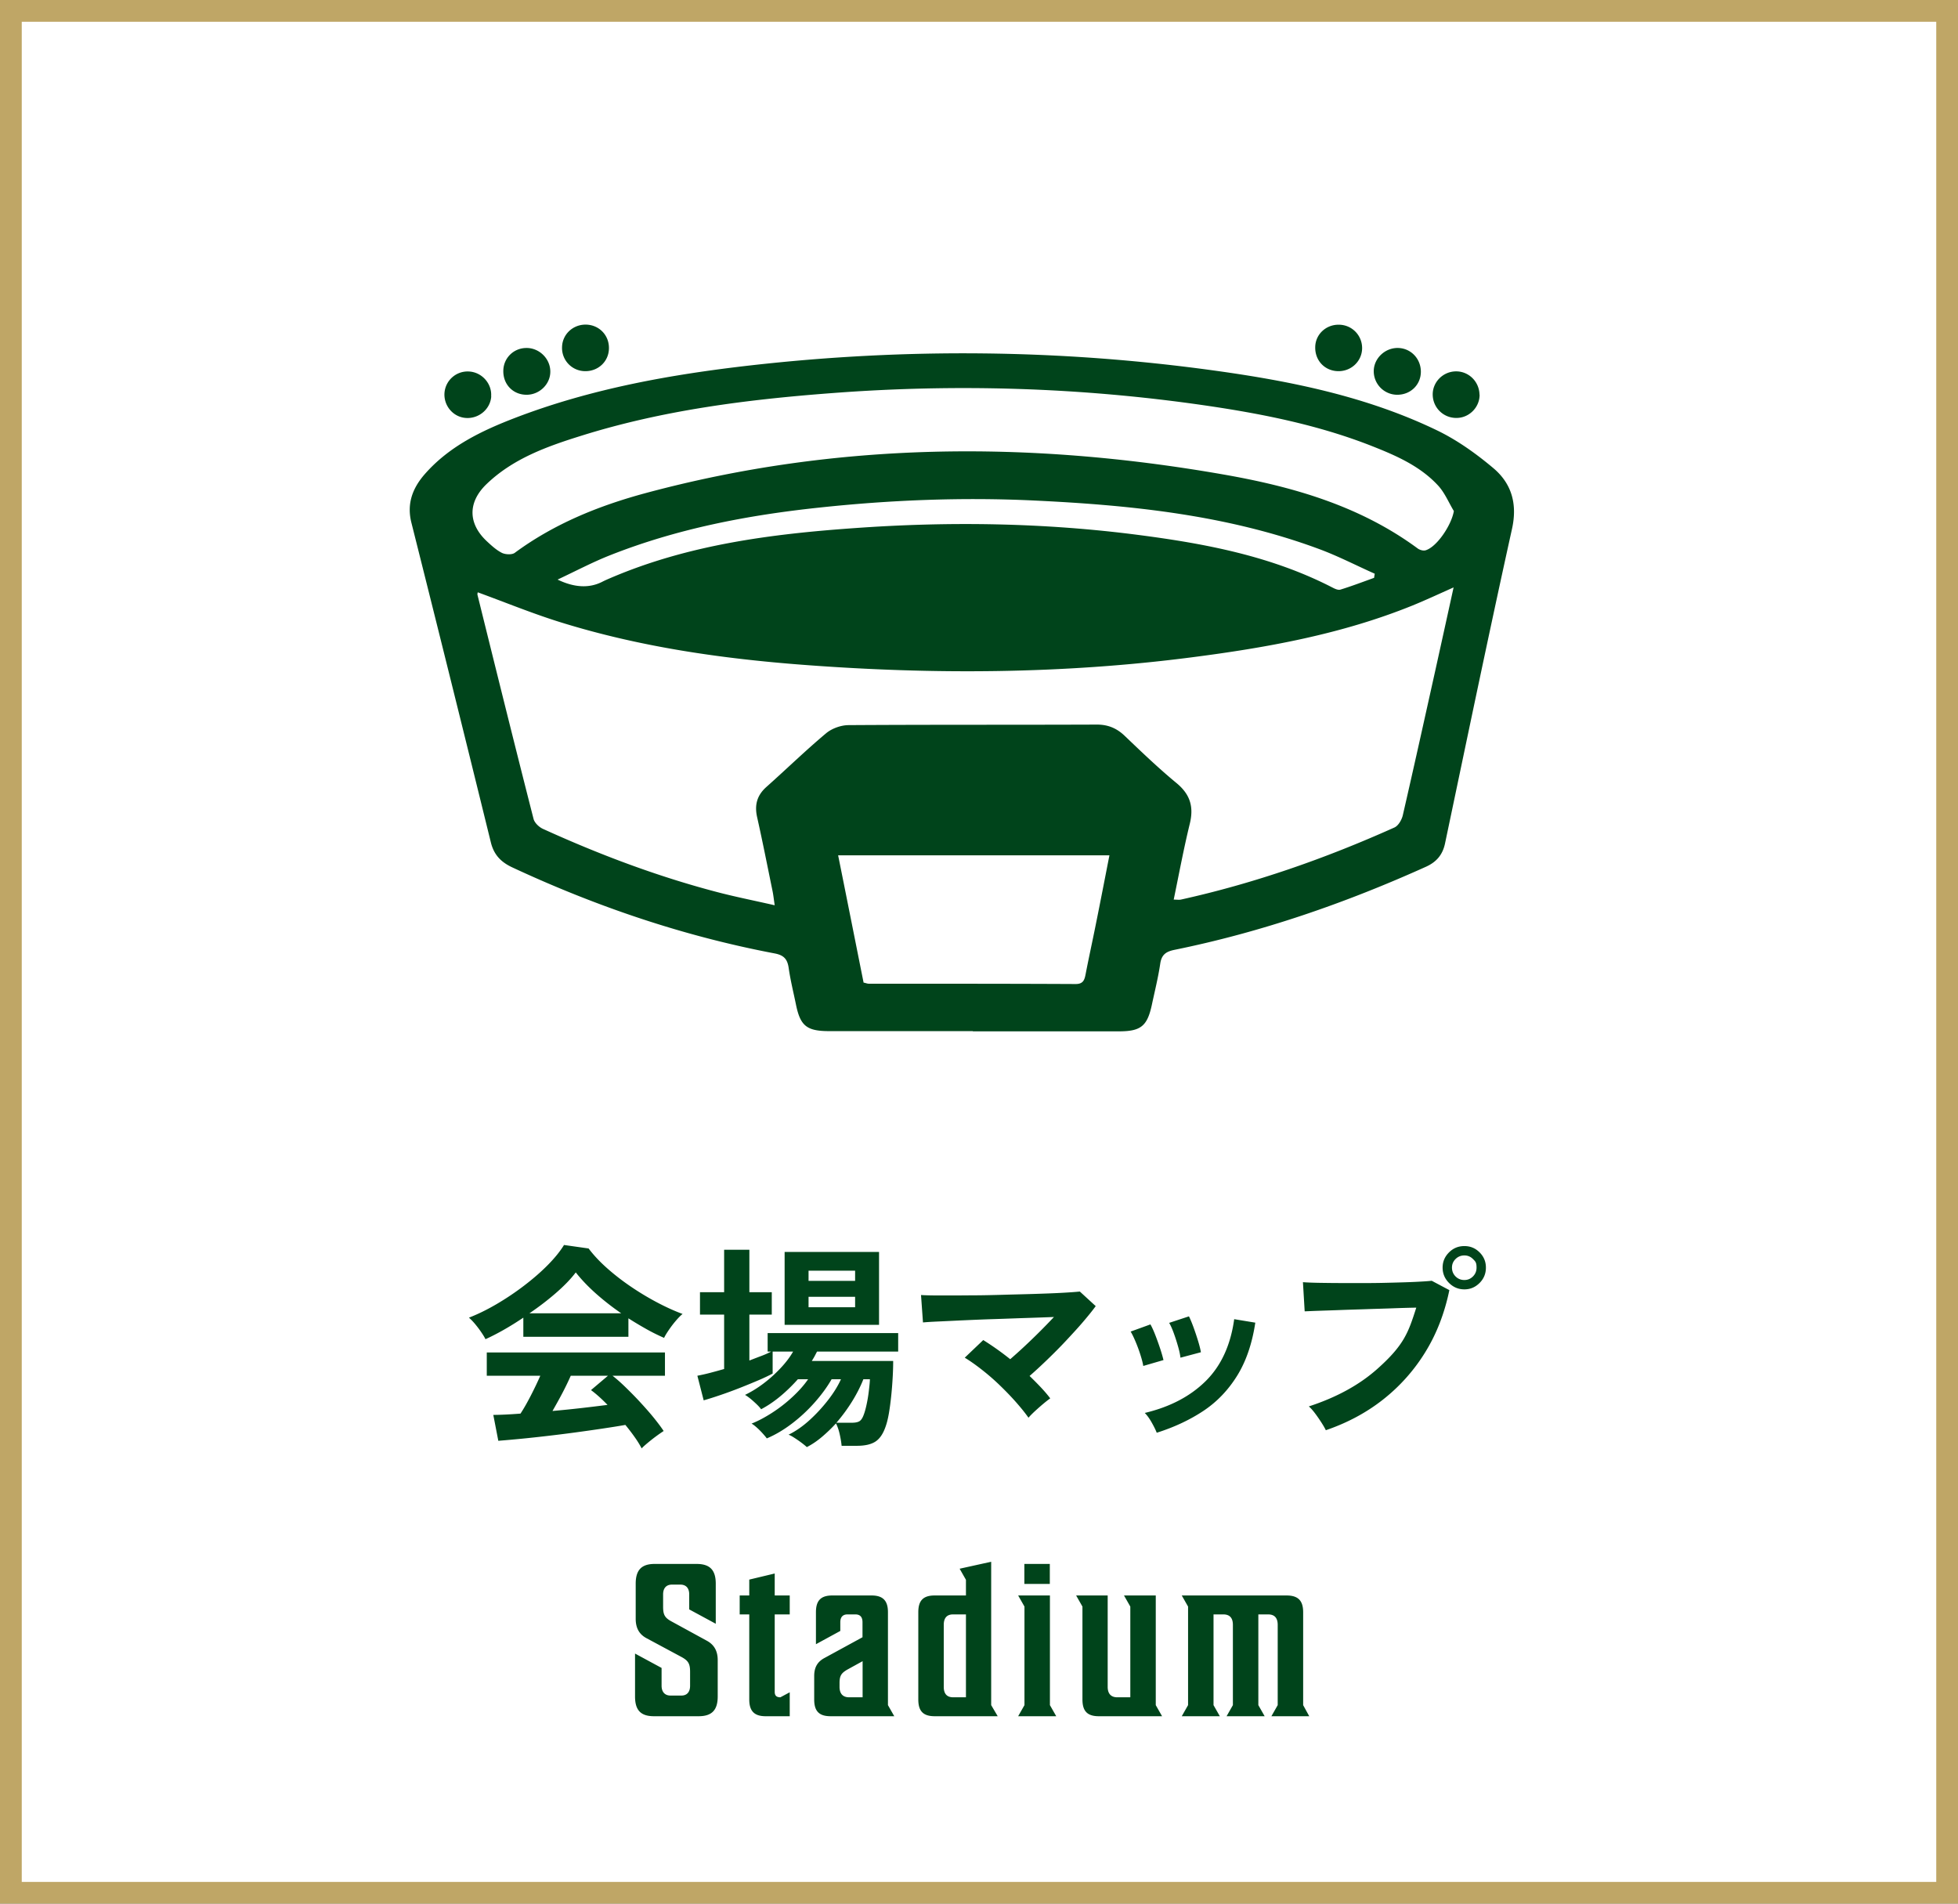
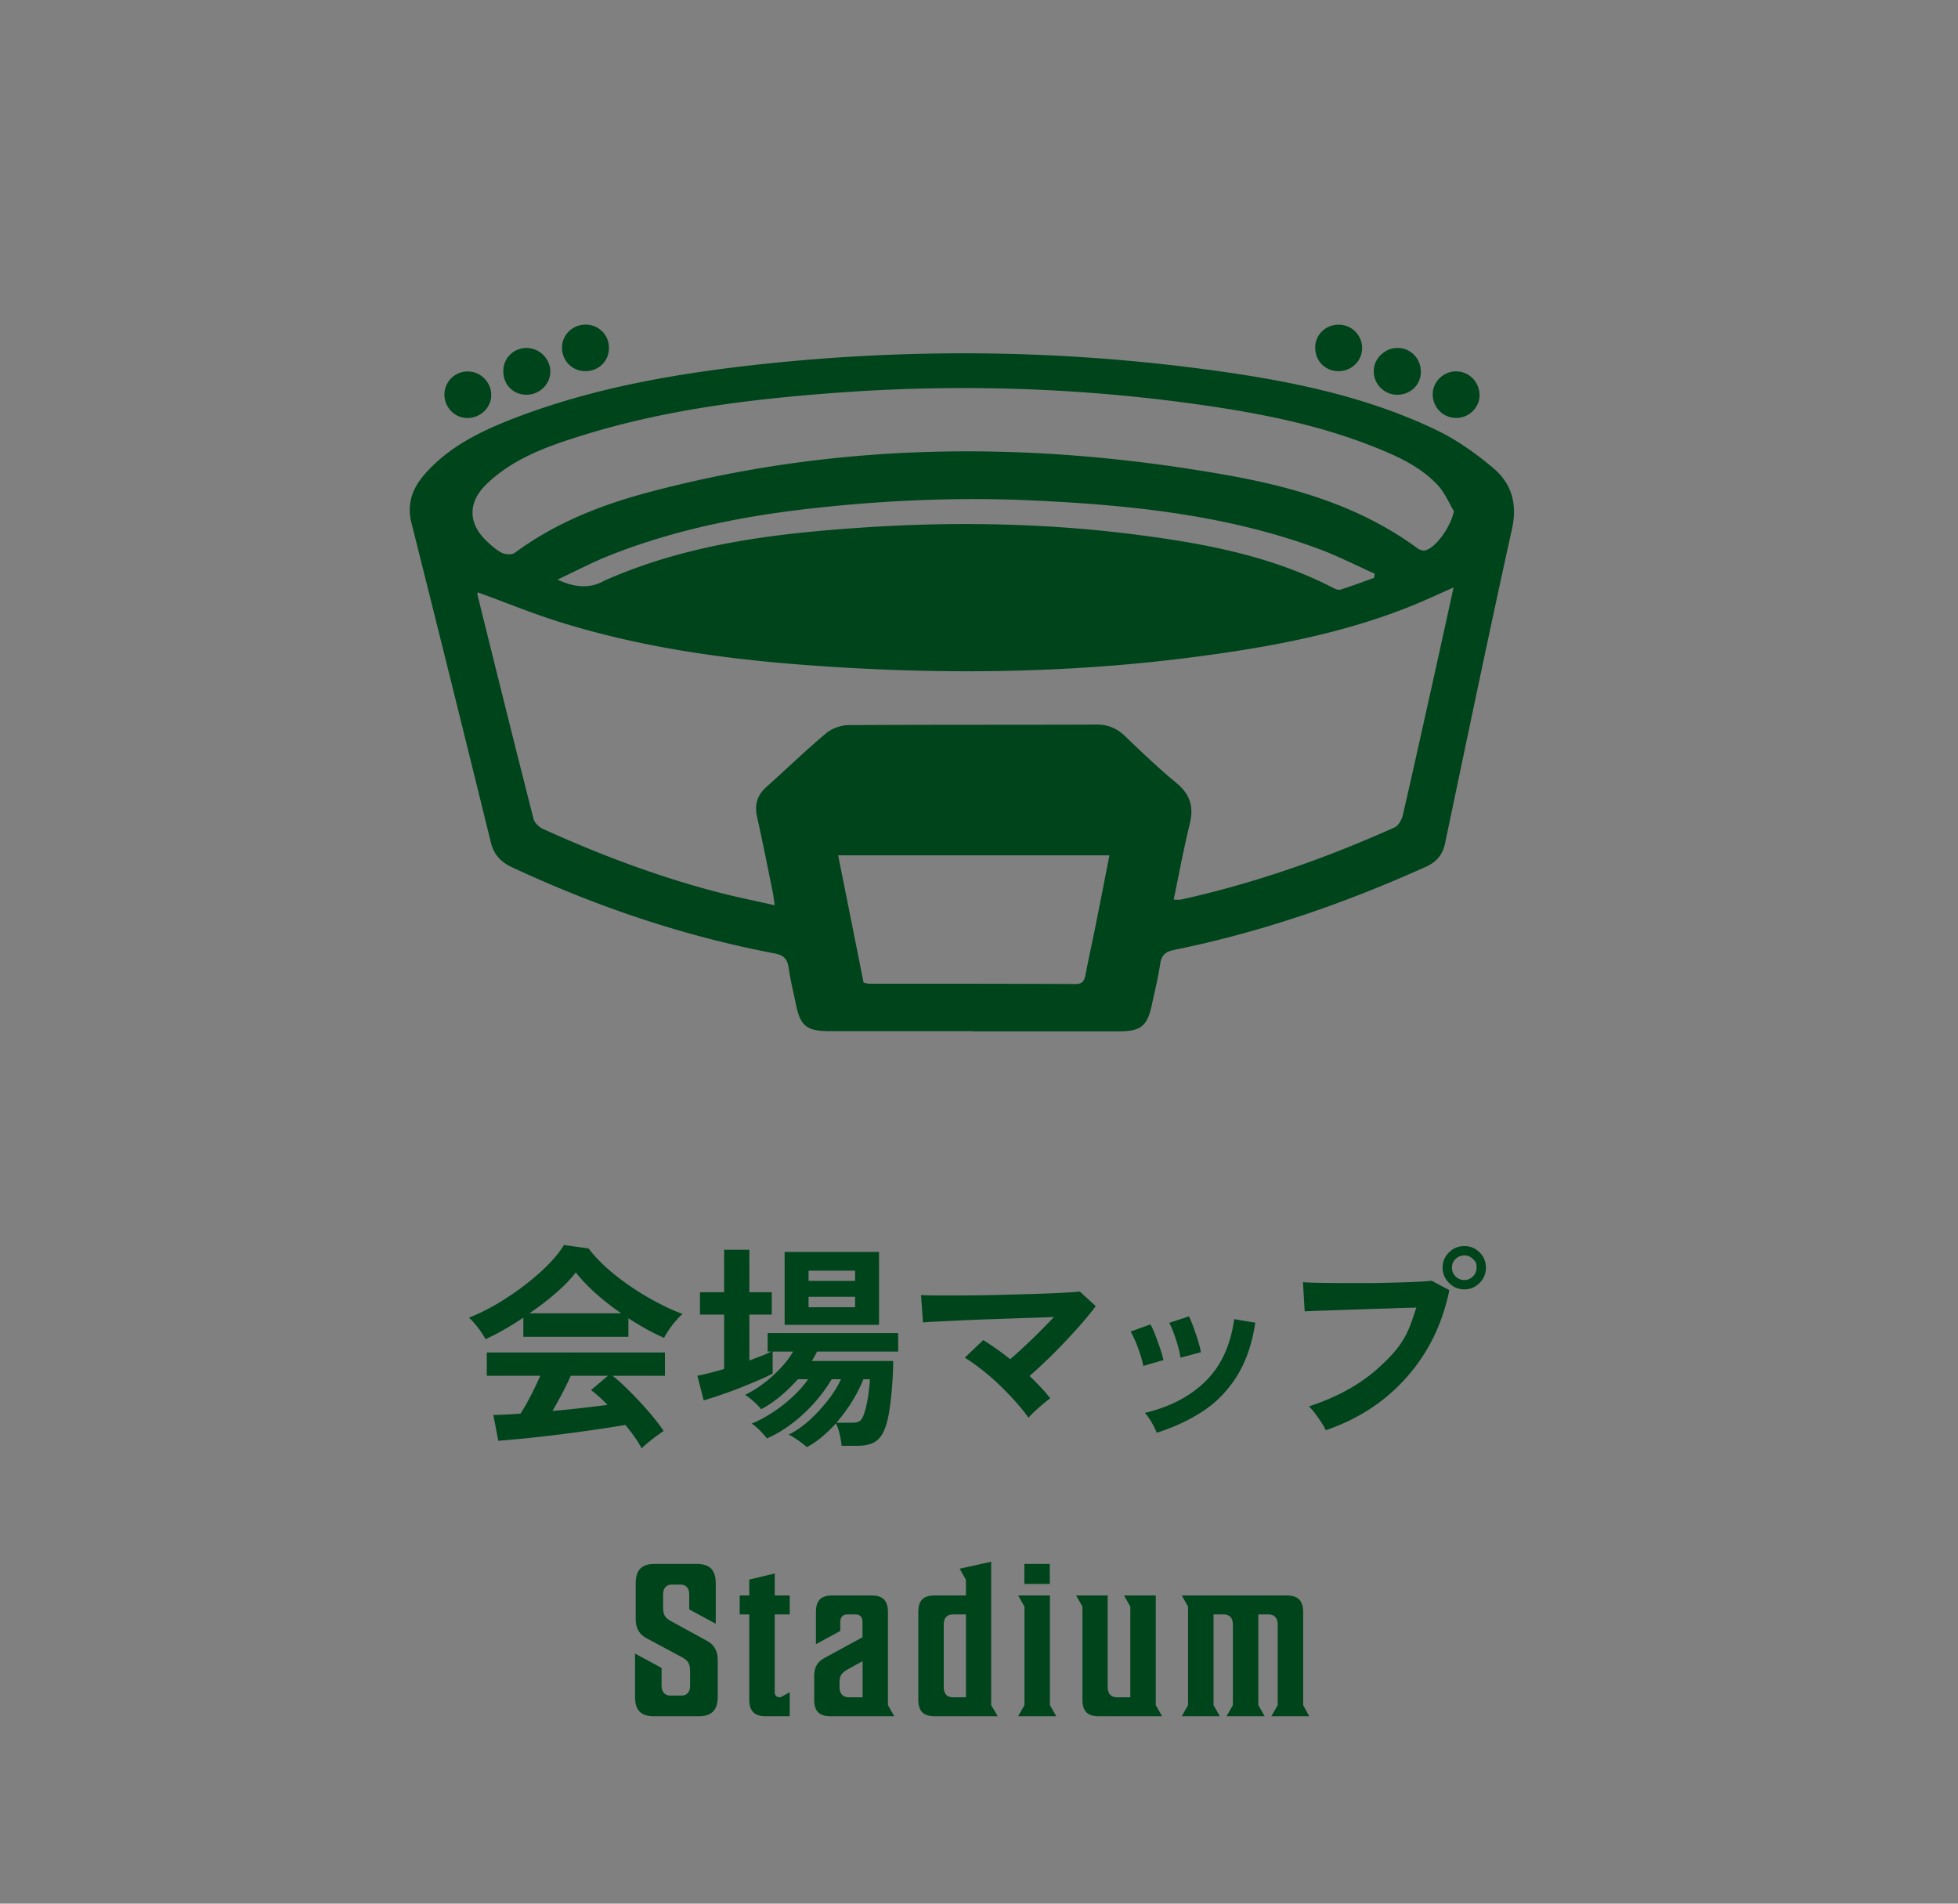
<svg xmlns="http://www.w3.org/2000/svg" width="180" height="175">
  <rect width="100%" height="100%" fill="#808080" stroke="none" />
-   <path fill="#fff" d="M1 1h178v173H1z" />
-   <path fill="#bfa666" d="M178 2v171H2V2zm2-2H0v175h180z" />
  <path fill="#00441b" d="M44.63 123.11c-.09-.19-.23-.41-.4-.66s-.36-.5-.56-.74-.39-.43-.56-.58c.83-.32 1.68-.74 2.55-1.25s1.72-1.08 2.53-1.7 1.54-1.25 2.18-1.9 1.13-1.26 1.48-1.83l2.26.32c.43.57.97 1.16 1.64 1.76s1.4 1.17 2.19 1.71q1.185.81 2.43 1.47c.83.44 1.62.8 2.38 1.08-.2.16-.41.38-.64.65s-.44.55-.63.83-.34.52-.43.72c-.52-.23-1.06-.49-1.61-.8s-1.11-.64-1.67-1v1.7h-9.66v-1.76c-.61.41-1.22.79-1.82 1.13s-1.15.62-1.66.85m14.36 10.04a9 9 0 0 0-.63-1.02q-.39-.555-.87-1.14c-.61.11-1.32.22-2.12.34s-1.65.24-2.54.36-1.78.23-2.65.33a117 117 0 0 1-4.37.43l-.46-2.38c.29 0 .66-.01 1.09-.03q.645-.03 1.41-.09c.31-.47.62-1.02.95-1.66s.62-1.25.87-1.82h-4.92v-2.14h16.38v2.14h-4.82c.36.28.76.63 1.2 1.06s.89.88 1.34 1.37.87.96 1.25 1.43.68.87.91 1.22a16.184 16.184 0 0 0-1.44 1.07c-.25.21-.45.38-.58.53m-10.32-12.42h8.44a24 24 0 0 1-2.32-1.81q-1.095-.975-1.86-1.95c-.45.6-1.06 1.23-1.82 1.89s-1.57 1.28-2.44 1.87m2.12 8.98c.89-.08 1.78-.17 2.66-.27s1.68-.2 2.4-.29c-.57-.59-1.08-1.04-1.52-1.36l1.56-1.32h-3.42c-.23.52-.49 1.06-.79 1.63s-.6 1.1-.89 1.61M74.17 133.03c-.09-.09-.25-.22-.46-.38s-.43-.31-.66-.46-.41-.25-.56-.3c.64-.31 1.28-.75 1.91-1.32s1.21-1.2 1.73-1.87.91-1.31 1.18-1.91h-.86c-.41.72-.94 1.44-1.57 2.15a14.6 14.6 0 0 1-2.08 1.93c-.75.57-1.52 1.03-2.31 1.36-.08-.12-.21-.27-.38-.46q-.255-.285-.54-.54t-.48-.36c.59-.23 1.21-.56 1.88-.99q1.005-.645 1.89-1.47c.59-.55 1.07-1.09 1.43-1.62h-.94c-.51.57-1.05 1.1-1.63 1.58s-1.16.87-1.75 1.18c-.13-.19-.36-.42-.67-.7s-.58-.49-.81-.62c.56-.27 1.12-.61 1.69-1.04s1.09-.9 1.57-1.41.87-1.02 1.16-1.53h-1.88v2.02c-.32.17-.75.38-1.29.61s-1.12.47-1.73.71q-.915.36-1.8.66c-.59.2-1.09.36-1.52.48l-.58-2.26c.35-.07.73-.15 1.15-.26s.86-.23 1.31-.36v-5h-2.22v-2.06h2.22v-3.9h2.32v3.9h2.06v2.06h-2.06v4.22c.39-.15.75-.29 1.1-.42s.65-.27.9-.4h-.32v-1.7h12v1.7h-7.46c-.07.13-.14.27-.22.42s-.17.29-.26.44h7.48c0 .39-.01.85-.04 1.4s-.07 1.12-.13 1.71-.13 1.15-.22 1.68-.2.96-.33 1.31c-.23.64-.54 1.08-.94 1.33s-.96.37-1.68.37h-1.4q-.045-.48-.18-1.08c-.09-.4-.21-.73-.34-.98-.41.45-.85.87-1.3 1.25q-.675.57-1.38.93m-2.04-11.24v-6.7h8.68v6.7zm2.2-4.04h4.28v-.94h-4.28zm0 2.42h4.28v-.96h-4.28zm2.56 10.62h1.4c.31 0 .54-.04.7-.13s.29-.28.4-.57c.09-.23.18-.54.27-.95q.135-.615.21-1.26c.075-.645.09-.8.1-1.09h-.6c-.27.68-.62 1.37-1.05 2.06s-.91 1.34-1.43 1.94M94.55 130.33c-.33-.47-.73-.96-1.2-1.49s-.97-1.04-1.5-1.55-1.07-.97-1.62-1.4-1.06-.79-1.54-1.08l1.7-1.62a26 26 0 0 1 2.48 1.76c.4-.35.84-.74 1.31-1.18a59 59 0 0 0 2.71-2.7q-1.14.045-2.55.09c-.94.03-1.9.07-2.88.1s-1.91.07-2.8.11-1.67.08-2.34.11q-1.005.045-1.47.09l-.18-2.52c.45.03 1.07.04 1.85.04s1.65 0 2.62-.01c.97 0 1.96-.02 2.98-.05s2-.05 2.94-.08 1.78-.06 2.52-.1 1.3-.08 1.69-.12l1.46 1.34c-.32.44-.72.93-1.19 1.48s-.99 1.11-1.54 1.7-1.12 1.16-1.7 1.72-1.13 1.07-1.65 1.52c.36.35.7.69 1.03 1.04s.62.69.87 1.02c-.17.12-.39.29-.64.5s-.5.43-.75.66-.45.43-.61.62M105.1 125.57c-.04-.27-.13-.61-.26-1.02s-.28-.82-.45-1.22-.32-.71-.45-.92l1.82-.66c.13.23.28.55.44.96s.31.83.45 1.25.24.78.31 1.07zm1.24 6.14c-.11-.28-.27-.6-.48-.97s-.42-.65-.62-.85c2.31-.55 4.17-1.52 5.59-2.92s2.3-3.3 2.63-5.7l1.94.32c-.29 1.93-.85 3.56-1.67 4.88s-1.85 2.4-3.1 3.23q-1.875 1.245-4.29 2.01m2.18-6.9c-.03-.27-.1-.61-.22-1.03s-.25-.83-.4-1.24q-.225-.615-.42-.93l1.82-.6c.12.24.26.57.41.98s.29.83.42 1.25.22.78.27 1.07zM121.88 131.47c-.08-.17-.21-.4-.39-.68s-.37-.56-.58-.84-.4-.5-.59-.66q3.825-1.245 6.3-3.45c2.475-2.205 2.85-3.35 3.58-5.63q-.945.015-2.13.06c-.79.03-1.61.05-2.45.08s-1.64.05-2.41.08-1.44.05-2.01.07-.99.04-1.26.05l-.16-2.68q.585.045 1.53.06c.63.01 1.33.02 2.09.02h2.36c.81 0 1.6-.02 2.35-.04s1.44-.04 2.05-.07 1.1-.06 1.46-.1l1.62.86c-.44 2.13-1.18 4.04-2.23 5.73a16.6 16.6 0 0 1-3.88 4.34c-1.54 1.21-3.29 2.14-5.25 2.81Zm12.74-12.94c-.55 0-1.02-.2-1.41-.59s-.59-.86-.59-1.41.2-1.01.59-1.4.86-.58 1.41-.58 1.01.19 1.4.58.58.85.58 1.4-.19 1.02-.58 1.41-.85.59-1.4.59m0-.86c.31 0 .57-.11.79-.33q.33-.33.33-.81c0-.48-.11-.57-.33-.79s-.48-.33-.79-.33-.59.11-.81.33-.33.48-.33.79.11.59.33.81q.33.33.81.33M62.54 145.67h-.76c-.56 0-.82.36-.82.9v1.14c0 .74.16 1.02.8 1.36l3.22 1.76c.7.38 1 .98 1 1.78v3.34c0 1.22-.5 1.82-1.76 1.82h-4.1c-1.26 0-1.74-.6-1.74-1.82v-3.94l2.44 1.32v1.64c0 .54.28.9.82.9h1c.54 0 .8-.36.8-.9v-1.28c0-.74-.16-1.02-.78-1.36l-3.24-1.74c-.7-.38-.98-.98-.98-1.78v-3.22c0-1.22.5-1.82 1.74-1.82h3.86c1.26 0 1.76.6 1.76 1.82v3.68l-2.44-1.32v-1.38c0-.54-.26-.9-.82-.9M71.22 155.53c0 .34.16.5.52.5l.86-.46v2.2h-2.22c-1.06 0-1.5-.5-1.5-1.54v-7.82H68v-1.74h.88v-1.46l2.34-.56v2.02h1.38v1.74h-1.38zM74.85 154.07c0-.74.26-1.28.92-1.64l3.52-1.92v-1.38c0-.44-.18-.72-.66-.72h-.72c-.46 0-.66.28-.66.72v.8l-2.24 1.22v-2.94c0-1.04.42-1.54 1.5-1.54h3.62c1.06 0 1.5.5 1.5 1.54v8.54l.58 1.02h-5.86c-1.08 0-1.5-.5-1.5-1.54zm4.45 1.96v-3.32l-1.38.76c-.56.32-.74.56-.74 1.24v.36c0 .6.28.96.88.96zM85.92 146.67h2.88v-1.44l-.58-1.02 2.9-.64v13.18l.6 1.02h-5.8c-1.08 0-1.5-.5-1.5-1.54v-8.02c0-1.04.42-1.54 1.5-1.54m.84 8.4c0 .6.26.96.86.96h1.18v-7.62h-1.18c-.6 0-.86.36-.86.96zM97.1 157.77h-3.5l.58-1.02v-9.06l-.58-1.02h2.92v10.08zm-2.93-12.16v-1.84h2.34v1.84zM99.51 156.23v-8.54l-.58-1.02h2.9v8.4c0 .6.28.96.88.96h1.2v-8.34l-.58-1.02h2.92v10.08l.58 1.02h-5.82c-1.08 0-1.5-.5-1.5-1.54M120.36 157.77h-3.48l.58-1.02v-7.38c0-.6-.26-.96-.88-.96h-.9v8.34l.58 1.02h-3.5l.58-1.02v-7.38c0-.6-.26-.96-.88-.96h-.9v8.34l.58 1.02h-3.5l.58-1.02v-9.06l-.58-1.02h9.64c1.08 0 1.52.5 1.52 1.54v8.54zM89.43 94.79h-13.2c-2.07 0-2.66-.48-3.06-2.46-.23-1.12-.51-2.24-.67-3.37-.12-.8-.45-1.15-1.27-1.31-8.39-1.59-16.4-4.31-24.13-7.91-1.05-.49-1.7-1.16-1.98-2.32-2.41-9.8-4.84-19.59-7.3-29.37-.44-1.75.11-3.17 1.21-4.44 2.26-2.59 5.26-4.02 8.39-5.22 6.98-2.67 14.27-3.97 21.67-4.81 14.22-1.6 28.42-1.47 42.58.49 7.02.97 13.97 2.38 20.41 5.48 1.87.9 3.62 2.15 5.21 3.49 1.67 1.41 2.22 3.28 1.71 5.58-2.13 9.63-4.13 19.28-6.16 28.93-.22 1.02-.77 1.68-1.73 2.12-7.45 3.36-15.13 6.02-23.15 7.65-.77.16-1.18.44-1.3 1.28-.19 1.28-.51 2.55-.78 3.82-.42 1.91-1.01 2.39-3.01 2.39H89.44ZM71.22 83.23c-.08-.54-.12-.91-.19-1.27-.47-2.29-.92-4.58-1.43-6.85-.25-1.13 0-2.01.87-2.78 1.83-1.63 3.59-3.34 5.46-4.91.53-.45 1.36-.75 2.06-.76 7.62-.05 15.23-.02 22.85-.05 1.03 0 1.83.34 2.56 1.04 1.55 1.48 3.1 2.97 4.75 4.33 1.26 1.04 1.61 2.18 1.23 3.74-.56 2.29-.99 4.61-1.48 6.98.29 0 .48.03.65 0 6.79-1.5 13.31-3.79 19.64-6.63.36-.16.67-.7.77-1.12 1.02-4.43 2-8.87 2.99-13.32.55-2.49 1.1-4.98 1.68-7.63-1.39.62-2.59 1.18-3.82 1.68-6.51 2.63-13.36 3.86-20.28 4.75-11.85 1.53-23.75 1.59-35.64.69-7.56-.57-15.07-1.65-22.34-3.91-2.58-.8-5.08-1.83-7.63-2.76 0 .03-.05.15-.02.25 1.7 6.86 3.4 13.73 5.15 20.58.09.36.51.76.87.92 5.12 2.33 10.38 4.32 15.83 5.76 1.76.47 3.55.82 5.47 1.26Zm62.44-36.24c-.48-.79-.84-1.69-1.46-2.36-1.7-1.84-3.98-2.8-6.27-3.7-4.84-1.88-9.91-2.89-15.02-3.64-11.44-1.67-22.93-2.03-34.46-1.15-7.8.59-15.53 1.57-23.02 3.92-3.14.98-6.26 2.09-8.71 4.45-1.74 1.68-1.7 3.65.07 5.28.42.39.86.79 1.36 1.04.32.15.9.18 1.16 0 3.63-2.68 7.74-4.34 12.04-5.5 17.53-4.72 35.23-4.83 53.01-1.73 6.4 1.11 12.61 2.87 17.97 6.82.19.14.51.23.72.17 1.03-.3 2.37-2.29 2.6-3.59ZM79.4 90.33c.23.05.34.1.45.1 6.35 0 12.69 0 19.04.03.69 0 .81-.38.91-.9.29-1.5.62-2.99.92-4.49.43-2.12.84-4.25 1.27-6.44H77.05c.8 3.97 1.57 7.85 2.34 11.7ZM51.28 53.29q2.28 1.09 4.05.21c.27-.14.55-.26.83-.38 7.14-3.05 14.73-4.03 22.37-4.57 8.75-.63 17.51-.5 26.23.64 6.13.8 12.16 1.95 17.73 4.82.23.12.53.26.74.19 1.04-.32 2.06-.71 3.09-1.08l.06-.38c-1.73-.77-3.42-1.65-5.2-2.3-8.43-3.11-17.26-4.01-26.14-4.43-6.58-.31-13.16-.05-19.71.65-6.61.7-13.09 1.94-19.29 4.4-1.54.61-3.02 1.39-4.78 2.22ZM128.41 36.29a2.165 2.165 0 0 1-2.12-2.23c.04-1.17 1.09-2.12 2.28-2.07 1.16.05 2.05 1 2.05 2.18 0 1.22-.97 2.14-2.21 2.12M48.41 36.29c-1.23 0-2.15-.93-2.14-2.18 0-1.17.92-2.1 2.09-2.12 1.18-.03 2.21.95 2.23 2.13.03 1.17-.98 2.17-2.18 2.17M125.22 32.03c-.02 1.19-1.02 2.13-2.24 2.09s-2.11-1-2.07-2.24c.03-1.15.99-2.04 2.16-2.03 1.21 0 2.17.98 2.15 2.19ZM136.02 36.28c.01 1.14-.93 2.12-2.09 2.14-1.21.03-2.2-.92-2.22-2.13-.02-1.14.91-2.11 2.08-2.15 1.2-.04 2.2.92 2.22 2.14ZM55.98 32c0 1.21-.97 2.14-2.2 2.12a2.13 2.13 0 0 1-2.11-2.22c.03-1.15.97-2.05 2.15-2.06 1.22 0 2.17.94 2.16 2.16M45.16 36.44c-.08 1.18-1.16 2.08-2.36 1.98-1.14-.09-2.01-1.11-1.94-2.28a2.134 2.134 0 0 1 2.23-1.99c1.2.05 2.15 1.11 2.06 2.29Z" />
</svg>